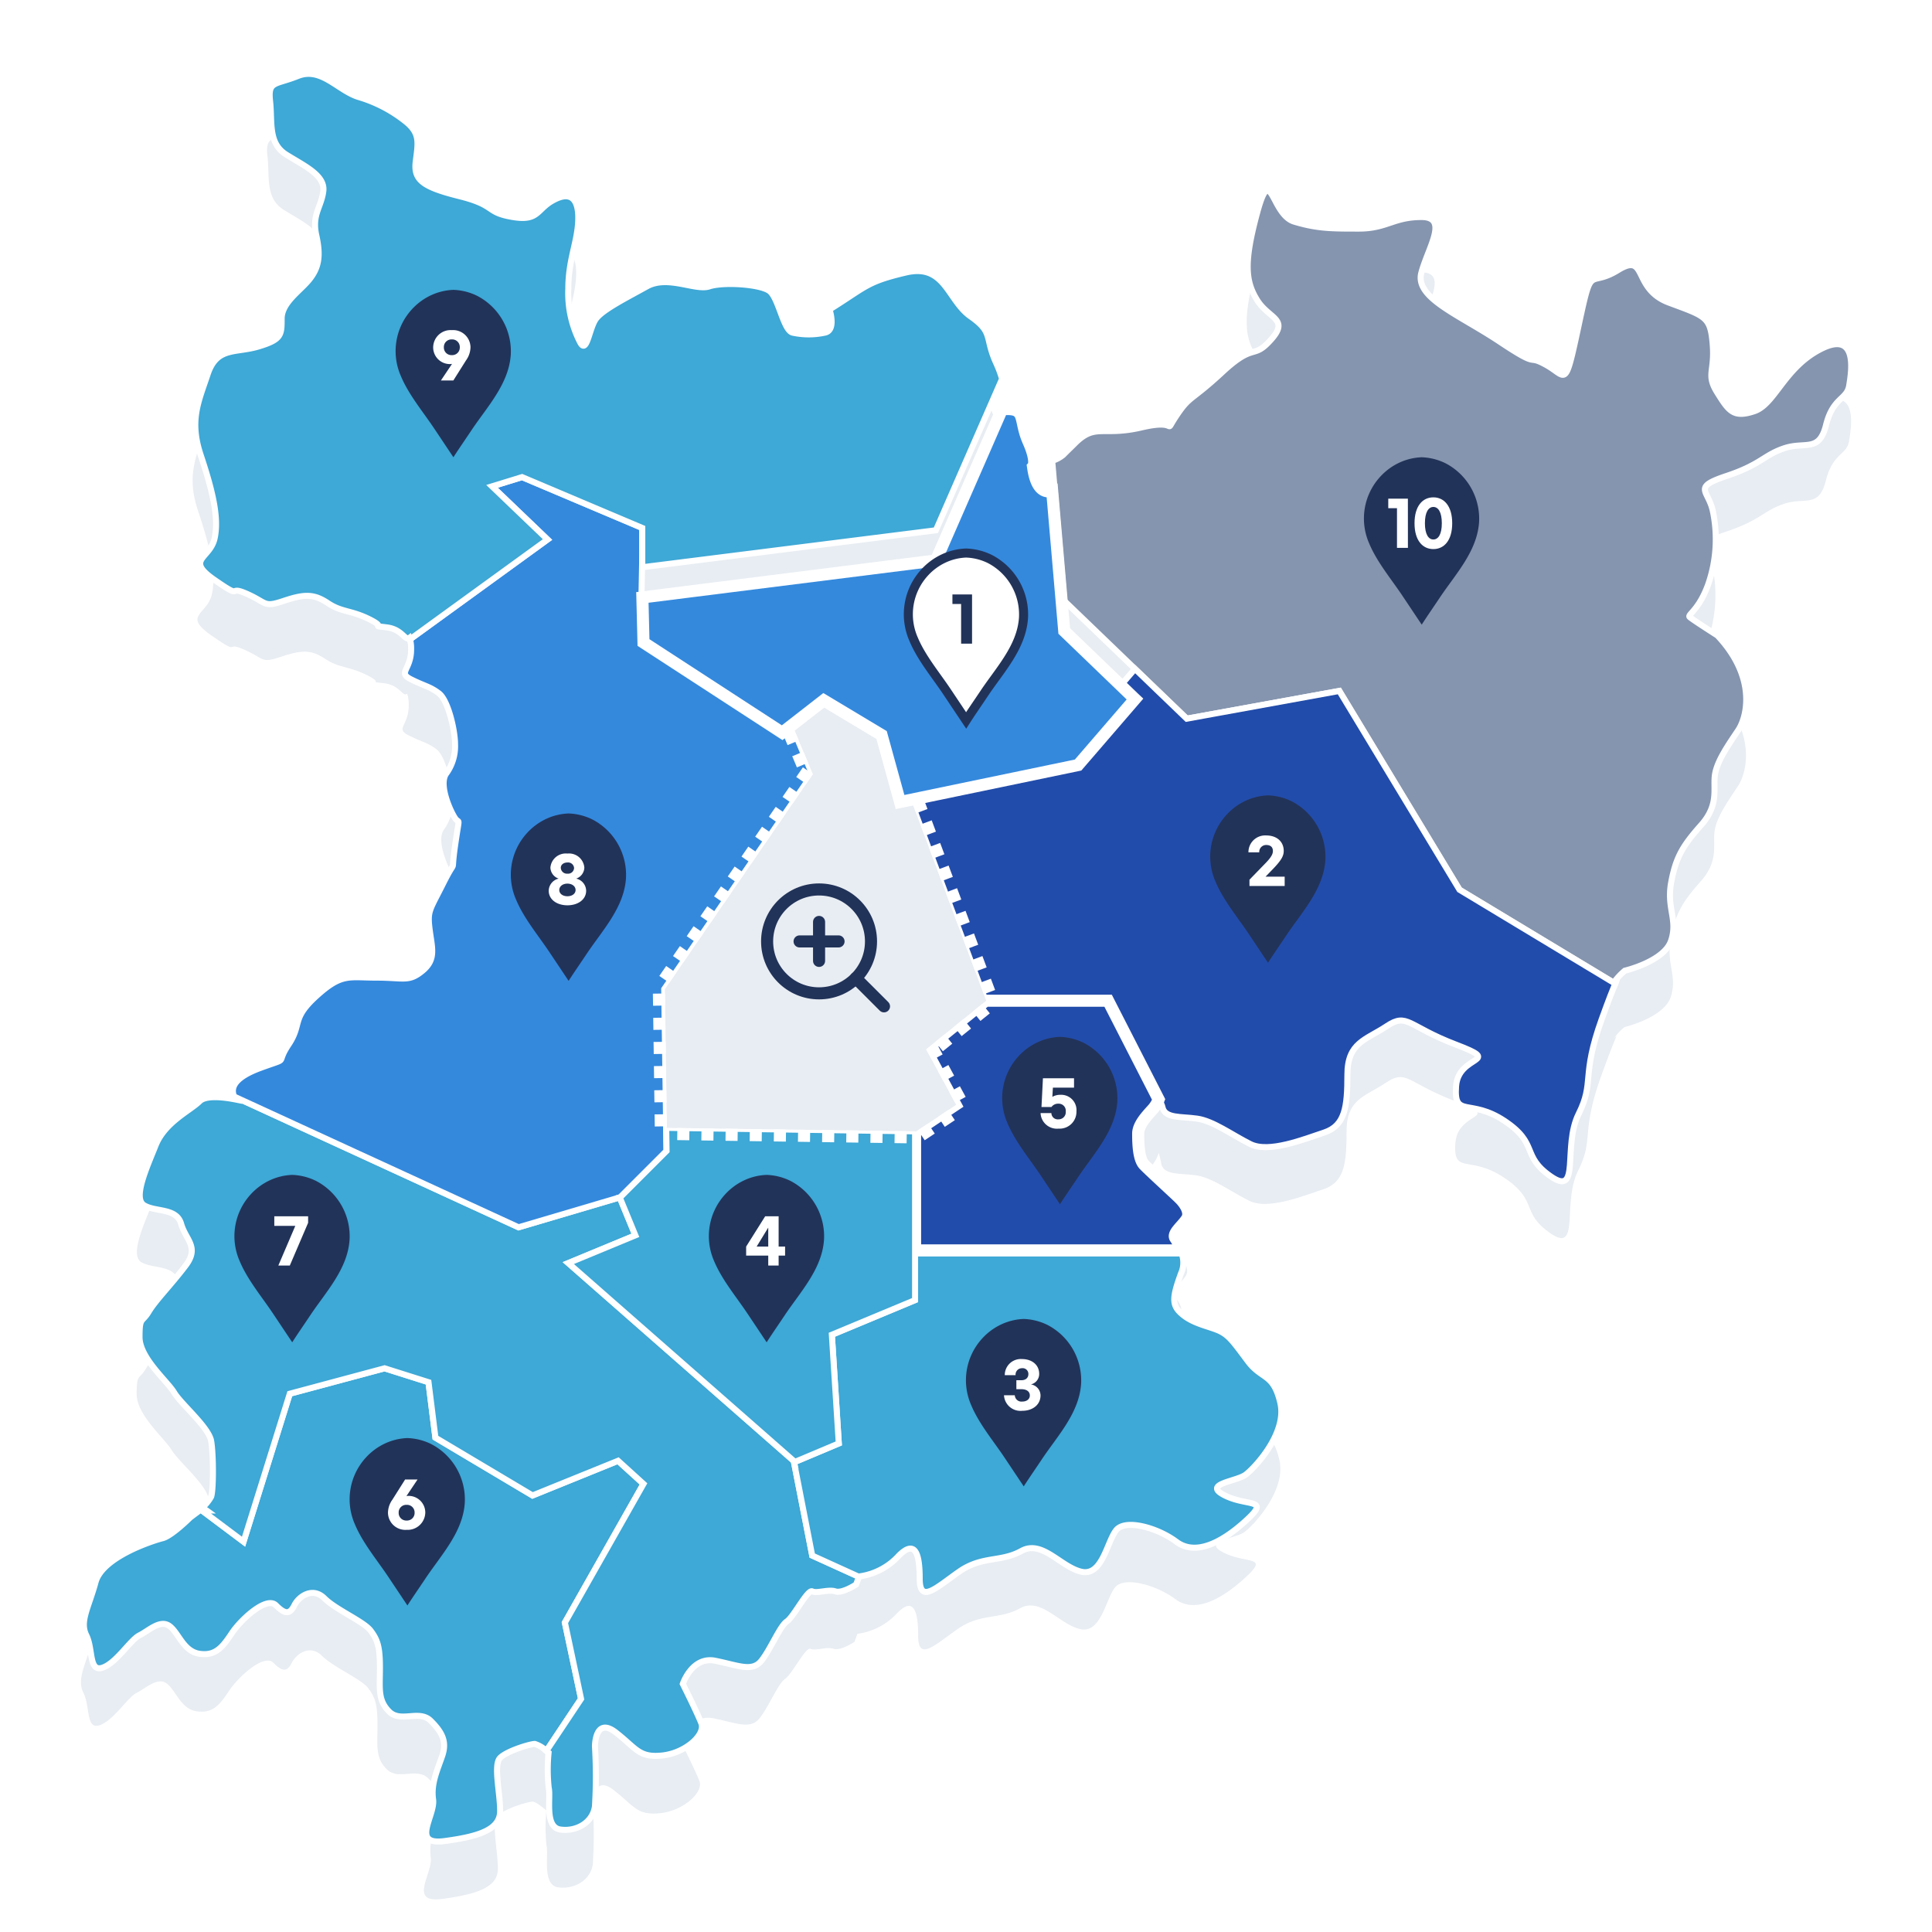
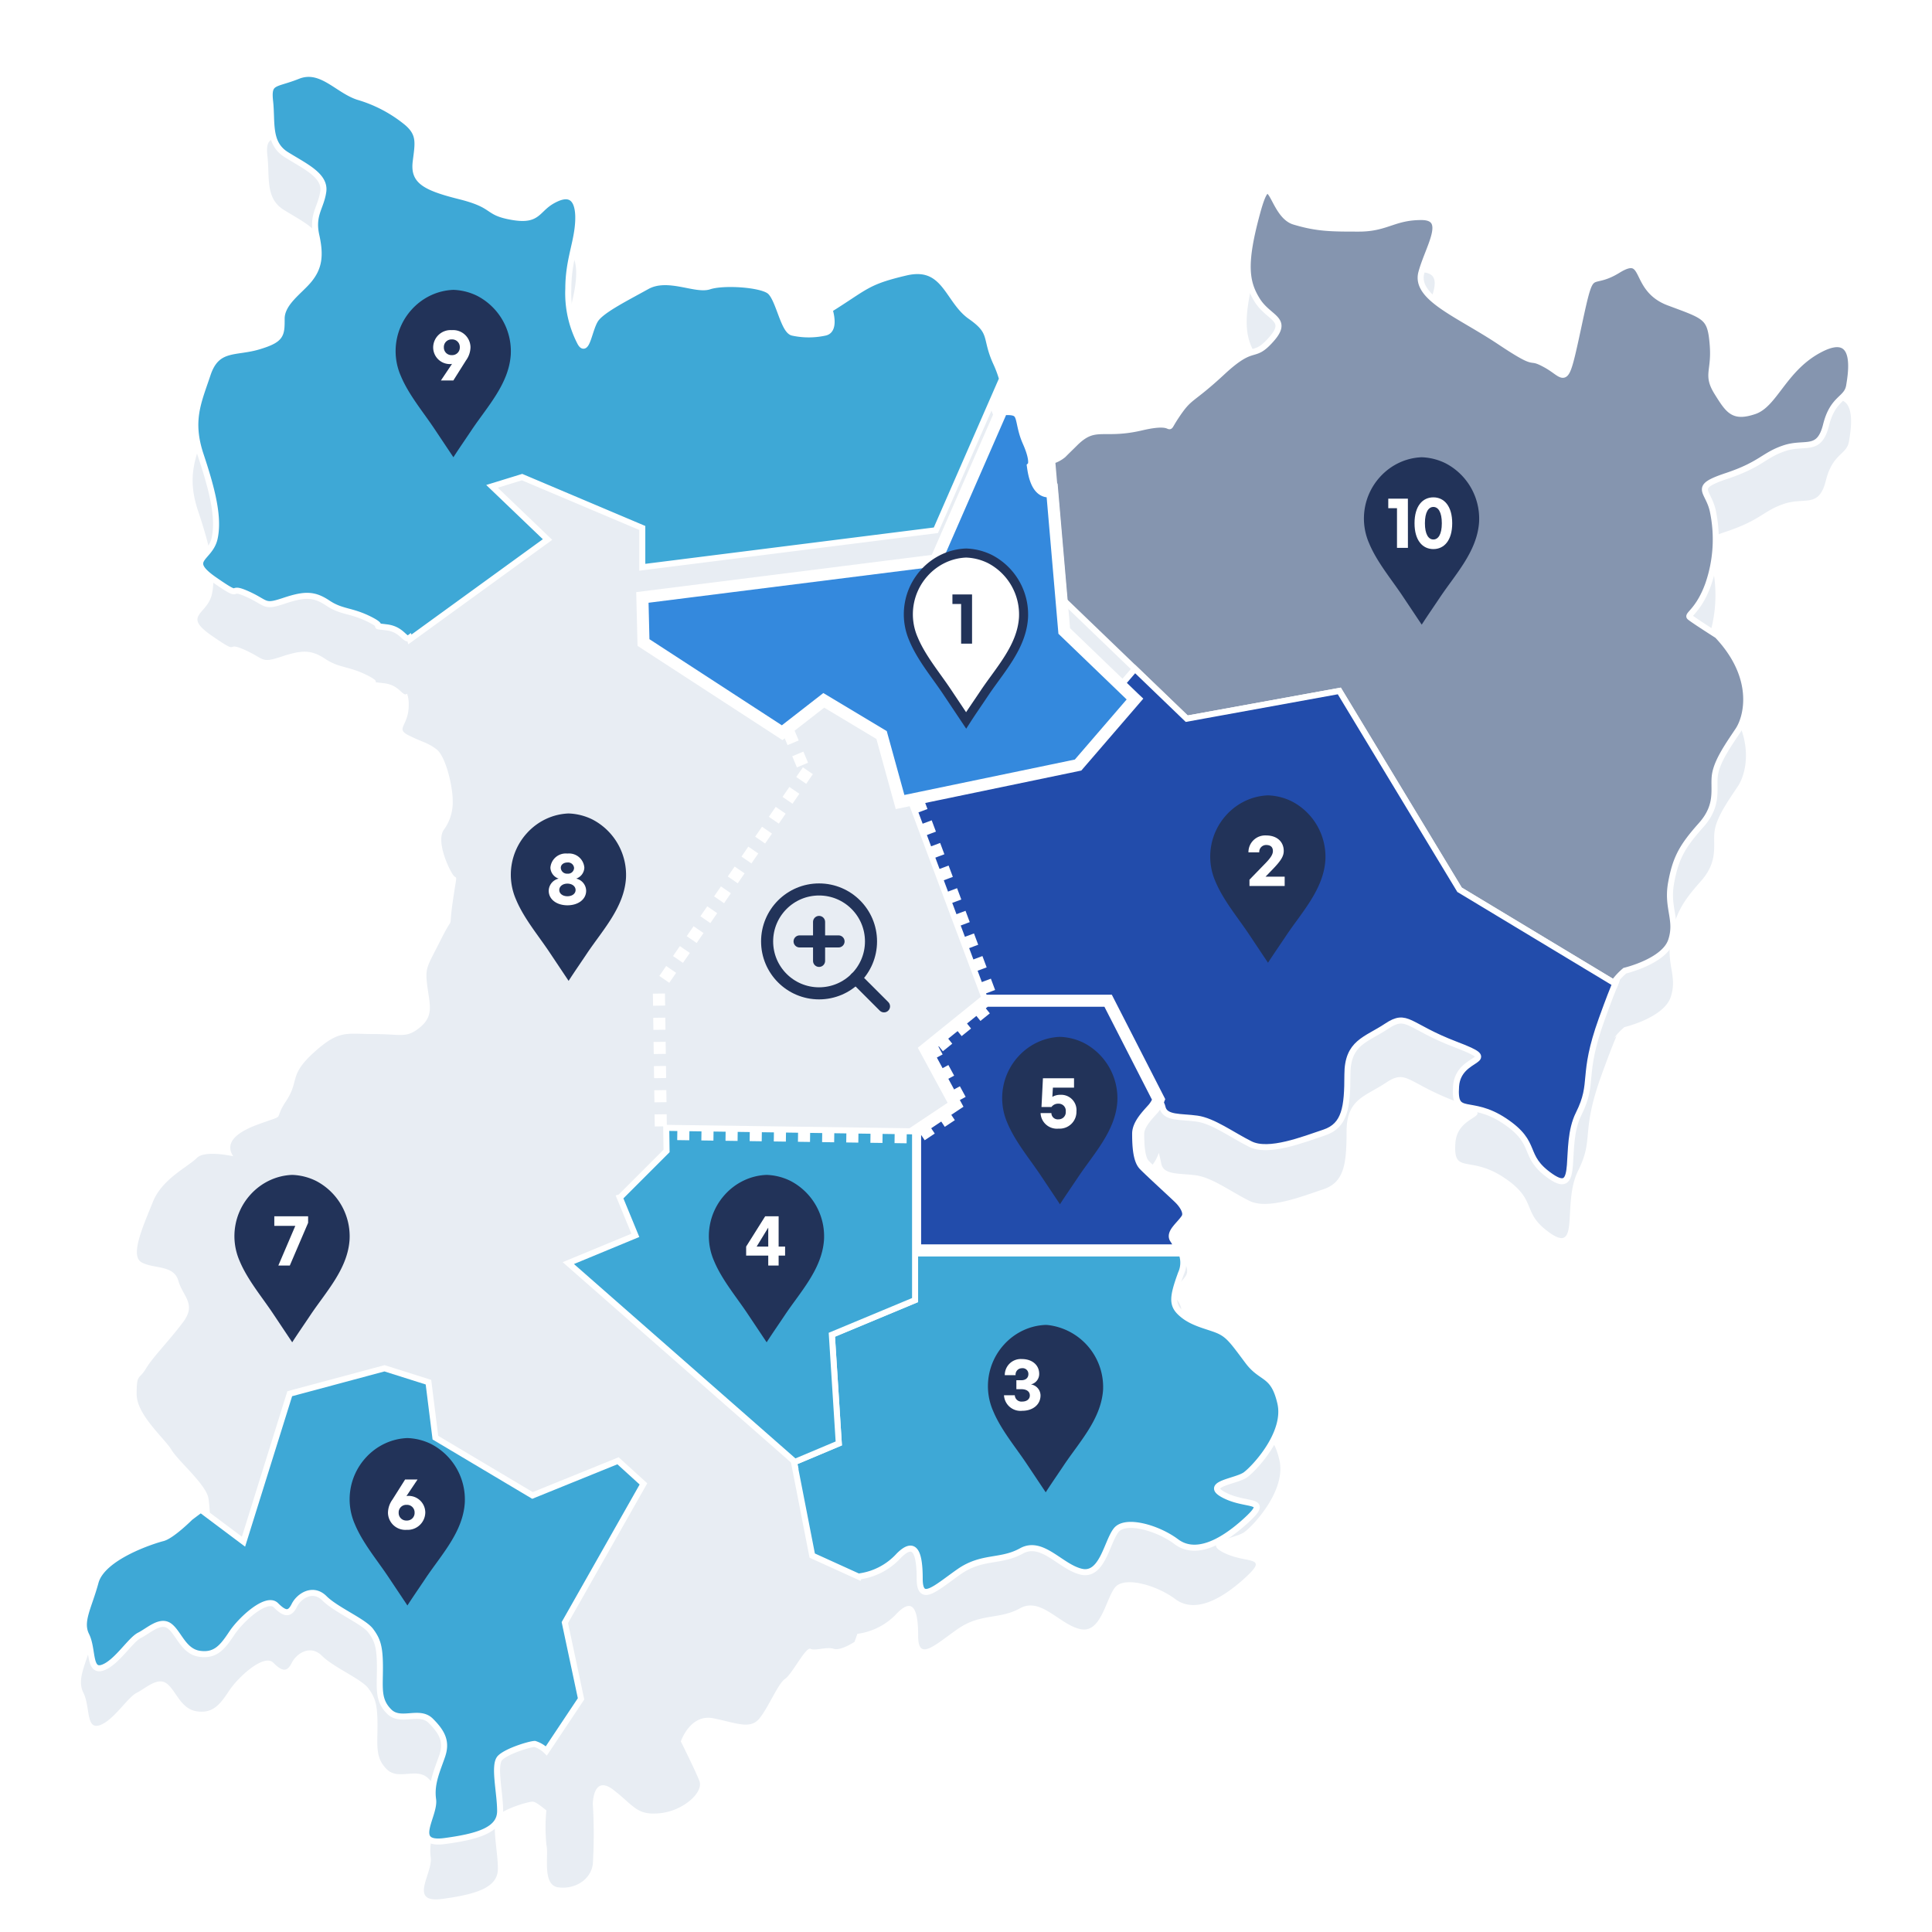
<svg xmlns="http://www.w3.org/2000/svg" width="320" height="320" viewBox="0 0 320 320">
  <defs>
    <clipPath id="clip-path">
      <rect id="사각형_150631" data-name="사각형 150631" width="320" height="320" transform="translate(0 -3)" fill="#fff" stroke="#707070" stroke-width="1" />
    </clipPath>
    <filter id="신북읍" x="90.37" y="51.375" width="113.989" height="97.639" filterUnits="userSpaceOnUse">
      <feOffset dy="5" input="SourceAlpha" />
      <feGaussianBlur stdDeviation="5" result="blur" />
      <feFlood flood-color="#223359" />
      <feComposite operator="in" in2="blur" />
      <feComposite in="SourceGraphic" />
    </filter>
  </defs>
  <g id="신북읍-2" data-name="신북읍" transform="translate(11575 -12820)">
    <g id="마스크_그룹_390" data-name="마스크 그룹 390" transform="translate(-11575 12823)" clip-path="url(#clip-path)">
      <path id="그림자" d="M2707.7,164.184c-6.137,3.068-7.671,9.205-11.123,10.356s-4.219,0-6.137-3.068-.383-3.452-.767-8.054-1.151-4.6-7.288-6.9-3.452-8.438-8.438-5.37-4.219-1.534-6.52,9.205-1.918,8.438-5.37,6.52-.767.767-7.671-3.835-14.192-7.287-13.041-11.506,4.6-9.205,0-9.205-5.753,1.918-10.355,1.918-6.9,0-10.739-1.151-3.836-9.972-6.137-1.534-1.918,11.506,0,14.575,5.369,3.068,2.3,6.52-2.685.384-8.055,5.37-5.369,3.835-7.67,7.287.767.384-5.753,1.918-7.671-.767-11.123,2.685c-.745.745-1.365,1.329-1.871,1.853-1.787,1.4-4.312,2.28-5.032-3,0,0,.767-.767-.767-4.219s-.383-5.37-3.452-5.37a2.372,2.372,0,0,1-.957-.158,18.883,18.883,0,0,0-.961-2.526c-1.918-4.219-.383-4.986-4.219-7.671s-4.219-8.822-10.74-7.287-6.52,2.3-12.657,6.137c0,0,1.151,3.452-.767,3.835a12.638,12.638,0,0,1-5.37,0c-1.534-.384-2.3-5.753-3.835-6.9s-7.671-1.534-9.972-.767-6.9-1.918-10.356,0-7.287,3.835-8.438,5.37-1.534,6.137-2.685,3.835a17.7,17.7,0,0,1-1.918-8.822c0-4.219,1.15-6.9,1.534-9.972s0-6.52-3.452-4.986-2.685,3.835-7.288,3.068-2.685-1.918-8.821-3.452-7.671-2.685-7.288-5.753.767-4.6-1.534-6.52a22.869,22.869,0,0,0-8.054-4.219c-3.452-1.151-6.137-4.986-9.972-3.452s-4.986.767-4.6,4.219-.383,6.9,2.685,8.822,6.521,3.452,6.137,6.137-1.918,3.835-1.151,7.287.384,5.37-1.151,7.287-4.6,3.835-4.6,6.52,0,3.452-3.835,4.6-6.9,0-8.438,4.6-3.068,7.671-1.15,13.424,3.068,10.356,2.3,13.808-4.986,3.452,0,6.9,1.918.767,5.37,2.3,2.685,2.3,6.136,1.151,4.986-1.151,7.287.384,3.836,1.151,6.9,2.685-.192.959,2.876,1.342c2.6.326,3,2.309,3.762,1.727a5.336,5.336,0,0,1,.265,1.917c0,3.452-2.3,3.835,0,4.986s3.068,1.151,4.6,2.3,2.685,6.137,2.685,8.438a7.706,7.706,0,0,1-1.534,4.986c-1.15,1.918.767,6.137,1.534,7.287s.767-.767,0,4.6.383,1.534-1.918,6.137-2.685,4.6-2.3,7.671,1.151,4.986-1.151,6.9-3.068,1.151-7.67,1.151-5.753-.767-9.972,3.068-2.3,4.6-4.6,8.054.416,2-4.6,3.835c-4.564,1.666-5.295,3.5-4.151,5.274-1.786-.355-4.937-.789-6.013.288-1.534,1.534-5.753,3.452-7.287,7.287s-3.835,8.822-1.918,9.972,5.37.384,6.136,3.068,3.068,3.835.767,6.9-4.986,5.753-6.137,7.671-1.534.767-1.534,4.219,4.6,7.287,5.753,9.205,5.753,5.753,6.137,8.054.384,8.054,0,9.205a7.268,7.268,0,0,1-1.9,2.186,1.159,1.159,0,0,1,1.14.115h-1.156l-1.534,1.151s-3.068,3.068-4.6,3.452-9.973,3.068-11.123,7.287-2.685,6.52-1.534,8.822.384,6.137,2.685,5.37,4.6-4.6,6.137-5.37,3.452-2.685,4.986-1.534,2.3,4.219,4.986,4.6,3.836-1.151,5.369-3.452,5.753-6.137,7.288-4.6,2.3,1.534,3.068,0,3.069-3.068,4.986-1.151,6.521,3.835,7.671,5.37,1.534,2.685,1.534,6.137-.384,5.37,1.534,7.287,4.986-.384,6.9,1.534,2.685,3.452,1.918,5.753-1.918,4.6-1.534,7.287-3.835,7.671,1.917,6.9,9.205-1.918,9.205-4.986-1.15-7.671,0-8.822,4.986-2.3,5.753-2.3c.49,0,1.449.782,2.279,1.448a28.458,28.458,0,0,0,.023,5.84c.383,1.534-.767,6.52,1.917,6.9s5.37-1.151,5.753-3.835a83.086,83.086,0,0,0,0-9.972s0-4.986,3.452-2.3,3.835,4.219,7.671,3.835,7.287-3.452,6.521-5.37-3.068-6.52-3.068-6.52,1.534-4.6,5.369-3.835,6.137,1.918,7.671,0,3.069-5.753,4.219-6.52,3.452-5.37,4.219-4.986,2.685-.384,3.836,0,3.452-1.151,3.452-1.151l.473-1.323.1-.019a10.823,10.823,0,0,0,6.52-3.452c2.685-2.685,3.452-.384,3.452,3.835s2.685,1.534,6.52-1.151,6.9-1.534,10.356-3.452,6.52,2.685,9.972,3.452,4.219-4.986,5.753-6.9,6.9-.384,9.972,1.918,7.287.384,11.506-3.452.383-2.3-3.452-4.219,1.917-2.3,3.452-3.452,6.9-6.9,5.753-11.89-3.068-3.835-5.37-6.9-3.068-4.219-4.6-4.986-4.219-1.151-6.137-2.685-1.918-2.685-.384-6.9a4.3,4.3,0,0,0,.11-3.339c.5-.365-.731-1.931-1.069-2.606-.383-.767,1.151-1.918,1.918-3.068s-.384-2.685-1.15-3.452-4.987-4.6-5.917-5.584-.987-3.621-.987-5.155,1.534-3.068,2.523-4.179a6.408,6.408,0,0,0,1.078-2.027c.189.65.322,1.278.426,1.8.384,1.918,3.068,1.534,5.753,1.918s5.753,2.685,8.822,4.219,8.821-.767,12.273-1.918,3.836-4.219,3.836-9.589,3.068-5.753,6.52-8.054,3.452,0,11.506,3.068.384,1.534,0,6.9,2.3,1.918,8.055,5.753,2.685,5.753,7.671,9.205,1.918-4.986,4.6-10.356.384-6.137,3.835-15.725c2.783-7.732,2.823-6.735,2.131-6.261a10.754,10.754,0,0,1,1.7-1.794s6.52-1.534,7.671-4.986-.767-5.37,0-9.589,1.918-6.137,4.986-9.589,1.918-6.137,2.3-8.438,2.3-4.986,3.835-7.287,3.068-8.822-3.452-15.725c0,0-4.219-2.685-4.6-3.068s1.533-1.151,3.068-5.37a22.777,22.777,0,0,0,.767-12.273c-.767-3.452-3.452-3.835,2.3-5.753s6.137-3.452,9.589-4.6,5.753.767,6.9-3.835,3.452-4.219,3.836-6.52S2713.832,161.116,2707.7,164.184Z" transform="translate(-2406.038 -100.232)" fill="#e8edf3" />
      <g id="남면" transform="translate(13.888 223.634)">
        <path id="남면-2" data-name="남면" d="M3373.106,720.62l13.019-22.974-4.212-3.829-14.167,5.744-16.082-9.573-1.149-9.19-7.275-2.3-15.7,4.212-7.658,24.506-6.892-5.169h-.383l-1.532,1.149s-3.063,3.063-4.595,3.446-9.955,3.063-11.1,7.275-2.68,6.51-1.531,8.807.383,6.127,2.68,5.361,4.595-4.595,6.126-5.361,3.446-2.68,4.978-1.532,2.3,4.212,4.978,4.595,3.829-1.149,5.361-3.446,5.744-6.126,7.275-4.595,2.3,1.532,3.063,0,3.063-3.063,4.978-1.149,6.51,3.829,7.658,5.361,1.531,2.68,1.531,6.126-.383,5.361,1.532,7.275,4.978-.383,6.892,1.532,2.681,3.446,1.915,5.744-1.915,4.595-1.532,7.275-3.829,7.658,1.915,6.892,9.189-1.915,9.189-4.978-1.149-7.658,0-8.807,4.978-2.3,5.744-2.3a4.819,4.819,0,0,1,1.911,1.154l5.747-8.621Z" transform="translate(-3293.438 -678.5)" fill="#3ea8d6" stroke="#fff" stroke-width="1" />
      </g>
      <g id="남산면" transform="translate(23.101 178.623)">
-         <path id="남산면-2" data-name="남산면" d="M3425.868,621.3l-37.339-32.767,11.1-4.595-2.589-6.288L3380.3,582.6l-47.107-21.654a3.542,3.542,0,0,0,.27.5c-1.783-.354-4.929-.787-6,.287-1.531,1.532-5.743,3.446-7.275,7.275s-3.829,8.807-1.914,9.956,5.36.383,6.126,3.063,3.063,3.829.766,6.892-4.978,5.744-6.126,7.658-1.531.766-1.531,4.212,4.595,7.275,5.743,9.19,5.744,5.744,6.127,8.041.383,8.041,0,9.19a6.91,6.91,0,0,1-1.8,2.095l.052.039a1.116,1.116,0,0,1,.988.163h-.77l6.892,5.169,7.658-24.506,15.7-4.212,7.275,2.3,1.149,9.19,16.082,9.573,14.167-5.744,4.212,3.829-13.019,22.974,2.68,12.636-5.747,8.621.364.291a28.413,28.413,0,0,0,.023,5.83c.383,1.532-.766,6.509,1.915,6.892s5.361-1.149,5.743-3.829a82.863,82.863,0,0,0,0-9.956s0-4.978,3.446-2.3,3.829,4.212,7.658,3.829,7.275-3.446,6.51-5.361-3.064-6.509-3.064-6.509,1.532-4.595,5.361-3.829,6.127,1.915,7.658,0,3.064-5.744,4.212-6.509,3.446-5.361,4.212-4.978,2.68-.383,3.829,0,3.446-1.149,3.446-1.149l.455-1.273-7.73-3.514Z" transform="translate(-3317.5 -560.948)" fill="#3ea8d6" stroke="#fff" stroke-width="1" />
-       </g>
+         </g>
      <g id="동산면" transform="translate(131.469 204.105)">
        <path id="동산면-2" data-name="동산면" d="M3620.611,635.733l-13.784,5.743,1.149,18-7.275,3.063-.186-.163,3.058,15.671,7.73,3.513.018-.048.1-.019a10.8,10.8,0,0,0,6.509-3.446c2.68-2.68,3.446-.383,3.446,3.829s2.68,1.532,6.51-1.149,6.892-1.532,10.339-3.446,6.509,2.68,9.955,3.446,4.212-4.978,5.744-6.892,6.892-.383,9.956,1.915,7.275.383,11.487-3.446.383-2.3-3.446-4.212,1.915-2.3,3.446-3.446,6.893-6.892,5.744-11.87-3.063-3.829-5.361-6.892-3.063-4.212-4.594-4.978-4.212-1.149-6.127-2.68-1.914-2.68-.383-6.892a4.293,4.293,0,0,0,.11-3.333c.129-.1.139-.274.08-.5h-44.225Z" transform="translate(-3600.514 -627.5)" fill="#3ea8d6" stroke="#fff" stroke-width="1" />
      </g>
      <g id="북산면" transform="translate(174.265 28.572)">
        <path id="북산면-2" data-name="북산면" d="M3839.68,195.274c-6.126,3.063-7.658,9.19-11.1,10.338s-4.212,0-6.126-3.063-.383-3.446-.766-8.041-1.149-4.595-7.275-6.892-3.446-8.424-8.424-5.361-4.212-1.532-6.51,9.19-1.914,8.424-5.361,6.509-.766.766-7.658-3.829-14.168-7.275-13.019-11.487,4.595-9.19,0-9.19-5.744,1.915-10.339,1.915-6.892,0-10.721-1.149-3.829-9.956-6.126-1.532-1.915,11.487,0,14.55,5.361,3.063,2.3,6.509-2.68.383-8.041,5.361-5.361,3.829-7.658,7.275.766.383-5.743,1.915-7.658-.766-11.1,2.68c-.744.744-1.362,1.327-1.868,1.85a5.192,5.192,0,0,1-1.854,1l2,23.193,11.508,11.074.212.2.15-.174-.15.174,8.574,8.25,25.272-4.595,19.911,32.93,25.789,15.549c.434-1.056.277-.623-.113-.356a10.765,10.765,0,0,1,1.7-1.791s6.51-1.532,7.658-4.978-.766-5.361,0-9.573,1.914-6.127,4.978-9.573,1.915-6.126,2.3-8.424,2.3-4.978,3.829-7.275,3.063-8.807-3.446-15.7c0,0-4.212-2.68-4.595-3.063s1.532-1.149,3.063-5.361a22.732,22.732,0,0,0,.766-12.253c-.766-3.446-3.446-3.829,2.3-5.744s6.126-3.446,9.573-4.595,5.744.766,6.892-3.829,3.446-4.212,3.829-6.509S3845.806,192.211,3839.68,195.274Z" transform="translate(-3712.279 -169.073)" fill="#8595af" stroke="#fff" stroke-width="1" />
      </g>
      <g id="서면" transform="translate(38.583 76.023)">
-         <path id="서면-2" data-name="서면" d="M3425.732,306.019v-4.595L3405.821,293l-4.978,1.532,9.19,8.807-22.772,16.528a6.185,6.185,0,0,1,.181,1.66c0,3.446-2.3,3.829,0,4.978s3.063,1.149,4.595,2.3,2.68,6.127,2.68,8.424a7.7,7.7,0,0,1-1.531,4.978c-1.149,1.915.766,6.126,1.531,7.275s.766-.766,0,4.595.383,1.532-1.915,6.126-2.68,4.595-2.3,7.658,1.149,4.978-1.149,6.892-3.063,1.149-7.658,1.149-5.743-.766-9.955,3.063-2.3,4.595-4.6,8.041.415,2-4.595,3.829c-4.131,1.508-5.116,3.151-4.413,4.766l47.107,21.654,16.747-4.948-.091-.221.091.221.1-.029,7.658-7.658-.055-3.827-.136,0,.136,0-.328-22.976,24.506-35.61-4.96-11.829L3425.541,315.4Z" transform="translate(-3357.931 -293)" fill="#3489dd" stroke="#fff" stroke-width="1" />
-       </g>
+         </g>
      <g id="동면" transform="translate(149.077 107.787)">
        <path id="동면-2" data-name="동면" d="M3719.252,379.609l-25.271,4.595-8.574-8.25-9.423,10.93-29.484,6.127,14.167,37.908h20.294c8.441,16.173,8.895,17.1,9,17.614.382,1.915,3.063,1.532,5.744,1.915s5.743,2.68,8.807,4.212,8.807-.766,12.253-1.915,3.829-4.212,3.829-9.573,3.063-5.744,6.51-8.041,3.446,0,11.488,3.063.382,1.532,0,6.892,2.3,1.914,8.041,5.744,2.68,5.744,7.658,9.19,1.915-4.978,4.595-10.338.383-6.127,3.829-15.7c1.213-3.368,1.9-5.077,2.24-5.894l-25.789-15.549Z" transform="translate(-3646.5 -375.954)" fill="#224cab" stroke="#fff" stroke-width="1" />
      </g>
      <g id="동내면" transform="translate(151.567 162.752)">
        <path id="동내면-2" data-name="동내면" d="M3664.679,519.5l-9.956,8.041,4.978,9.19L3653,541.2v19.656h44.225a14.4,14.4,0,0,0-1.148-2.106c-.382-.766,1.149-1.915,1.915-3.063s-.383-2.68-1.149-3.446-4.978-4.595-5.907-5.575-.985-3.615-.985-5.146,1.531-3.063,2.519-4.172a5.306,5.306,0,0,0,.87-1.493l-8.367-16.353Z" transform="translate(-3653 -519.5)" fill="#224cab" stroke="#fff" stroke-width="2" />
      </g>
      <g id="신동면" transform="translate(94.13 183.814)">
        <path id="신동면-2" data-name="신동면" d="M3519.219,574.5l.055,3.827-7.658,7.658-.1.03,2.589,6.288L3503,596.9l37.339,32.767-.006-.028.006.028.186.163,7.275-3.063-1.149-18,13.785-5.744V594.8h0V575.141l-.192.128.192-.128v-.064Z" transform="translate(-3503 -574.505)" fill="#3ea8d6" stroke="#fff" stroke-width="1" />
      </g>
      <g id="사북면" transform="translate(32.355 9.233)">
        <path id="사북면-2" data-name="사북면" d="M3390.806,186.891l4.978-1.532,19.911,8.424v6.509l48.629-6.126,11.014-25.2c-.034-.012-.07-.023-.1-.036a18.8,18.8,0,0,0-.958-2.522c-1.915-4.212-.383-4.978-4.212-7.658s-4.212-8.807-10.721-7.275-6.51,2.3-12.636,6.127c0,0,1.149,3.446-.765,3.829a12.618,12.618,0,0,1-5.361,0c-1.531-.383-2.3-5.744-3.829-6.892s-7.658-1.532-9.956-.766-6.892-1.915-10.338,0-7.275,3.829-8.424,5.361-1.531,6.126-2.68,3.829a17.682,17.682,0,0,1-1.914-8.807c0-4.212,1.149-6.892,1.531-9.956s0-6.509-3.446-4.978-2.68,3.829-7.275,3.063-2.68-1.915-8.807-3.446-7.658-2.68-7.275-5.744.766-4.595-1.531-6.509a22.836,22.836,0,0,0-8.041-4.212c-3.446-1.149-6.126-4.978-9.956-3.446s-4.978.766-4.595,4.212-.383,6.892,2.681,8.807,6.509,3.446,6.126,6.126-1.914,3.829-1.148,7.275.383,5.361-1.148,7.275-4.6,3.829-4.6,6.509,0,3.446-3.829,4.595-6.892,0-8.424,4.595-3.063,7.658-1.148,13.4,3.063,10.338,2.3,13.785-4.978,3.446,0,6.892,1.915.766,5.361,2.3,2.681,2.3,6.126,1.149,4.978-1.149,7.275.383,3.829,1.149,6.892,2.68-.191.957,2.872,1.34c2.6.325,2.994,2.3,3.756,1.724.03.076.058.162.084.254L3400,195.7Z" transform="translate(-3341.667 -118.569)" fill="#3ea8d6" stroke="#fff" stroke-width="1" />
      </g>
      <g id="시내동지구" transform="translate(110.127 107.996)">
        <g id="패스_93033" data-name="패스 93033" transform="translate(-3544.5 -376.5)" fill="#e8edf3" stroke-dasharray="2 2">
-           <path d="M3570.921,376.5l-6.893,5.361,4.978,11.87-24.506,35.61.328,22.976,41.217.573v.064l6.7-4.467-4.978-9.19,9.955-8.041-14.167-37.908-3.063-11.1Z" stroke="none" />
          <path d="M 3571.95 374.785 L 3573.665 375.814 L 3572.636 377.529 L 3570.926 376.503 C 3570.926 376.503 3570.926 376.503 3570.926 376.503 L 3570.921 376.5 C 3570.921 376.5 3570.921 376.5 3570.921 376.5 L 3571.95 374.785 Z M 3575.38 376.843 L 3577.095 377.872 L 3576.066 379.587 L 3574.351 378.558 L 3575.38 376.843 Z M 3578.81 378.901 L 3580.525 379.93 L 3579.496 381.645 L 3577.781 380.616 L 3578.81 378.901 Z M 3582.644 382.518 L 3583.176 384.446 L 3581.248 384.978 C 3581.248 384.978 3581.083 384.379 3580.937 383.849 L 3580.936 383.846 C 3580.936 383.845 3580.935 383.845 3580.935 383.844 L 3580.933 383.835 C 3580.932 383.834 3580.932 383.834 3580.932 383.833 L 3580.716 383.05 L 3582.644 382.518 Z M 3583.708 386.374 L 3584.24 388.302 L 3582.312 388.834 L 3581.914 387.393 C 3581.914 387.393 3581.914 387.392 3581.914 387.391 L 3581.909 387.373 C 3581.908 387.372 3581.908 387.371 3581.907 387.369 L 3581.906 387.364 C 3581.833 387.099 3581.78 386.906 3581.78 386.906 L 3583.708 386.374 Z M 3584.771 390.23 L 3585.303 392.158 L 3583.375 392.69 C 3583.375 392.69 3582.843 390.762 3582.843 390.762 L 3584.771 390.23 Z M 3585.891 393.882 L 3586.591 395.755 L 3584.718 396.455 C 3584.718 396.455 3584.659 396.298 3584.576 396.074 L 3584.573 396.068 C 3584.573 396.067 3584.573 396.066 3584.572 396.065 L 3584.572 396.064 C 3584.572 396.063 3584.571 396.062 3584.571 396.061 L 3584.57 396.059 C 3584.57 396.058 3584.569 396.057 3584.569 396.056 L 3584.559 396.03 C 3584.559 396.03 3584.559 396.03 3584.559 396.03 L 3584.556 396.022 C 3584.556 396.021 3584.555 396.02 3584.555 396.02 L 3584.018 394.582 L 3585.891 393.882 Z M 3587.292 397.628 L 3587.992 399.502 L 3586.118 400.202 L 3585.826 399.419 C 3585.825 399.419 3585.825 399.418 3585.825 399.417 L 3585.822 399.41 C 3585.631 398.899 3585.418 398.329 3585.418 398.329 L 3587.292 397.628 Z M 3588.692 401.375 L 3589.392 403.249 L 3587.519 403.949 C 3587.519 403.949 3586.818 402.075 3586.818 402.075 L 3588.692 401.375 Z M 3590.092 405.122 L 3590.792 406.996 L 3588.919 407.696 C 3588.919 407.696 3588.917 407.691 3588.914 407.681 L 3588.913 407.681 C 3588.912 407.677 3588.911 407.673 3588.909 407.669 L 3588.907 407.664 C 3588.907 407.663 3588.907 407.663 3588.906 407.663 L 3588.906 407.66 C 3588.906 407.66 3588.906 407.66 3588.906 407.66 L 3588.904 407.657 C 3588.904 407.657 3588.904 407.657 3588.904 407.656 L 3588.904 407.655 C 3588.904 407.655 3588.904 407.655 3588.904 407.655 L 3588.903 407.654 C 3588.903 407.653 3588.903 407.653 3588.903 407.652 L 3588.902 407.65 C 3588.902 407.65 3588.901 407.649 3588.901 407.649 L 3588.899 407.642 C 3588.899 407.642 3588.899 407.642 3588.899 407.642 L 3588.896 407.634 C 3588.896 407.634 3588.896 407.633 3588.896 407.633 L 3588.889 407.616 C 3588.889 407.616 3588.889 407.615 3588.889 407.615 L 3588.219 405.822 L 3590.092 405.122 Z M 3591.492 408.869 L 3592.193 410.742 L 3590.319 411.443 L 3589.969 410.507 C 3589.969 410.506 3589.969 410.506 3589.969 410.505 L 3589.965 410.496 C 3589.965 410.495 3589.965 410.495 3589.965 410.494 L 3589.963 410.49 C 3589.79 410.027 3589.619 409.569 3589.619 409.569 L 3591.492 408.869 Z M 3592.893 412.616 L 3593.593 414.489 L 3591.719 415.19 C 3591.719 415.19 3591.243 413.915 3591.076 413.468 L 3591.076 413.467 C 3591.075 413.464 3591.074 413.462 3591.073 413.459 L 3591.072 413.458 C 3591.072 413.457 3591.072 413.457 3591.072 413.457 L 3591.07 413.452 C 3591.07 413.451 3591.07 413.451 3591.07 413.45 L 3591.069 413.448 C 3591.069 413.448 3591.069 413.448 3591.068 413.447 L 3591.068 413.446 C 3591.068 413.445 3591.067 413.445 3591.067 413.444 L 3591.066 413.44 C 3591.065 413.439 3591.065 413.439 3591.065 413.438 L 3591.019 413.316 L 3592.893 412.616 Z M 3594.293 416.363 L 3594.993 418.236 L 3593.12 418.936 L 3592.42 417.063 L 3594.293 416.363 Z M 3595.693 420.11 L 3596.394 421.983 L 3594.52 422.683 L 3593.828 420.831 C 3593.828 420.831 3593.828 420.831 3593.828 420.831 L 3593.825 420.823 C 3593.825 420.823 3593.825 420.823 3593.825 420.823 L 3593.824 420.822 C 3593.824 420.822 3593.824 420.822 3593.824 420.822 L 3593.823 420.817 C 3593.823 420.817 3593.823 420.817 3593.823 420.816 L 3593.822 420.816 C 3593.822 420.815 3593.822 420.815 3593.822 420.814 L 3593.821 420.813 C 3593.821 420.813 3593.821 420.813 3593.821 420.813 L 3593.821 420.813 C 3593.821 420.812 3593.821 420.812 3593.821 420.812 L 3593.821 420.812 C 3593.821 420.811 3593.82 420.811 3593.82 420.811 L 3593.82 420.81 C 3593.82 420.81 3593.82 420.81 3593.82 420.81 L 3593.82 420.81 C 3593.82 420.81 3593.82 420.81 3593.82 420.81 L 3595.693 420.11 Z M 3597.094 423.857 L 3597.794 425.73 L 3595.92 426.43 L 3595.22 424.557 L 3597.094 423.857 Z M 3598.494 427.603 L 3599.194 429.477 L 3597.321 430.177 L 3597.13 429.665 C 3597.129 429.665 3597.129 429.665 3597.129 429.665 L 3597.128 429.661 C 3596.921 429.106 3596.621 428.304 3596.621 428.304 L 3598.494 427.603 Z M 3597.064 431.789 L 3598.32 433.345 L 3596.764 434.601 L 3595.508 433.045 C 3595.508 433.045 3595.904 432.725 3596.297 432.408 L 3596.297 432.408 C 3596.3 432.406 3596.303 432.403 3596.305 432.401 L 3597.064 431.789 Z M 3593.952 434.302 L 3595.209 435.858 L 3593.653 437.115 L 3592.396 435.559 L 3593.952 434.302 Z M 3590.84 436.816 L 3592.097 438.371 L 3590.541 439.628 L 3589.574 438.432 L 3590.504 440.148 L 3588.746 441.1 C 3588.746 441.1 3587.793 439.342 3587.793 439.342 L 3589.544 438.394 L 3589.284 438.072 L 3590.84 436.816 Z M 3591.457 441.906 L 3592.409 443.665 L 3590.651 444.618 C 3590.651 444.618 3590.369 444.098 3590.112 443.623 L 3590.111 443.622 C 3590.11 443.619 3590.109 443.617 3590.107 443.614 L 3589.698 442.859 L 3591.457 441.906 Z M 3593.362 445.424 L 3594.315 447.182 L 3592.556 448.135 L 3591.604 446.376 L 3593.362 445.424 Z M 3591.415 449.374 L 3592.525 451.038 L 3590.86 452.147 L 3589.751 450.483 L 3590.465 450.007 C 3590.466 450.007 3590.467 450.006 3590.468 450.005 L 3590.47 450.004 C 3590.473 450.002 3590.475 450.001 3590.478 449.999 L 3590.48 449.998 C 3590.927 449.699 3591.415 449.374 3591.415 449.374 Z M 3588.087 451.593 L 3589.196 453.257 L 3587.532 454.366 L 3586.423 452.702 L 3588.087 451.593 Z M 3582.563 452.841 C 3582.563 452.841 3584.563 452.869 3584.563 452.869 L 3584.535 454.869 L 3582.535 454.841 L 3582.563 452.841 Z M 3578.563 452.786 L 3580.563 452.814 L 3580.536 454.813 L 3578.536 454.786 L 3578.563 452.786 Z M 3574.564 452.73 L 3576.564 452.758 L 3576.536 454.758 L 3574.536 454.73 L 3574.564 452.73 Z M 3570.564 452.675 C 3570.564 452.675 3572.564 452.702 3572.564 452.702 L 3572.536 454.702 L 3570.537 454.674 L 3570.564 452.675 Z M 3566.565 452.619 C 3566.565 452.619 3568.564 452.647 3568.564 452.647 L 3568.537 454.647 L 3566.537 454.619 L 3566.565 452.619 Z M 3562.565 452.564 L 3564.565 452.591 L 3564.537 454.591 L 3562.537 454.563 L 3562.565 452.564 Z M 3558.565 452.508 L 3560.565 452.536 L 3560.537 454.536 L 3558.538 454.508 L 3558.565 452.508 Z M 3554.566 452.452 C 3554.566 452.452 3556.566 452.48 3556.566 452.48 L 3556.538 454.48 L 3554.538 454.452 L 3554.566 452.452 Z M 3550.566 452.397 C 3550.566 452.397 3552.566 452.425 3552.566 452.425 L 3552.538 454.424 L 3550.538 454.397 L 3550.566 452.397 Z M 3546.567 452.341 L 3548.566 452.369 L 3548.539 454.369 L 3546.539 454.341 L 3546.567 452.341 Z M 3544.796 450.056 L 3544.808 450.869 C 3544.808 450.869 3544.808 450.869 3544.808 450.87 L 3544.808 450.881 C 3544.808 450.881 3544.808 450.881 3544.808 450.881 L 3544.808 450.89 C 3544.808 450.892 3544.808 450.893 3544.808 450.895 L 3544.808 450.897 C 3544.816 451.444 3544.825 452.056 3544.825 452.056 L 3542.825 452.084 L 3542.796 450.084 L 3544.796 450.056 Z M 3544.739 446.056 C 3544.739 446.056 3544.768 448.056 3544.768 448.056 L 3542.768 448.085 L 3542.739 446.085 L 3544.739 446.056 Z M 3544.682 442.057 C 3544.682 442.057 3544.688 442.457 3544.694 442.9 L 3544.694 442.904 C 3544.694 442.905 3544.694 442.905 3544.694 442.906 L 3544.694 442.915 C 3544.694 442.916 3544.694 442.916 3544.694 442.917 L 3544.71 444.056 L 3542.71 444.085 L 3542.682 442.085 L 3544.682 442.057 Z M 3544.625 438.057 C 3544.625 438.057 3544.638 439.005 3544.646 439.596 L 3544.653 440.057 L 3542.653 440.085 L 3542.625 438.086 L 3544.625 438.057 Z M 3544.567 434.057 L 3544.591 435.671 C 3544.591 435.672 3544.591 435.673 3544.591 435.674 L 3544.591 435.674 C 3544.591 435.677 3544.591 435.68 3544.591 435.682 L 3544.591 435.703 C 3544.591 435.704 3544.591 435.705 3544.591 435.706 L 3544.591 435.707 C 3544.594 435.915 3544.596 436.057 3544.596 436.057 L 3542.596 436.086 L 3542.568 434.086 L 3544.567 434.057 Z M 3544.51 430.058 L 3544.518 430.603 C 3544.518 430.604 3544.518 430.605 3544.518 430.606 L 3544.518 430.609 C 3544.518 430.612 3544.518 430.615 3544.518 430.617 L 3544.518 430.62 C 3544.518 430.62 3544.518 430.62 3544.518 430.62 L 3544.518 430.624 C 3544.518 430.625 3544.518 430.626 3544.518 430.628 L 3544.518 430.629 C 3544.527 431.22 3544.539 432.058 3544.539 432.058 L 3542.539 432.086 L 3542.51 430.086 L 3544.51 430.058 Z M 3544.714 425.503 L 3546.361 426.637 C 3546.361 426.637 3545.227 428.284 3545.227 428.284 L 3543.58 427.15 L 3544.714 425.503 Z M 3546.981 422.208 L 3548.629 423.341 C 3548.629 423.341 3547.495 424.989 3547.495 424.989 L 3545.847 423.855 L 3546.981 422.208 Z M 3549.249 418.912 L 3550.896 420.046 C 3550.896 420.046 3549.762 421.694 3549.762 421.694 L 3548.115 420.56 L 3549.249 418.912 Z M 3551.516 415.617 L 3553.164 416.751 C 3553.164 416.751 3553.004 416.983 3552.805 417.273 L 3552.03 418.399 L 3550.383 417.265 L 3551.516 415.617 Z M 3553.784 412.322 L 3555.432 413.456 C 3555.432 413.456 3555.268 413.693 3555.066 413.988 L 3555.061 413.995 C 3555.061 413.995 3555.06 413.996 3555.06 413.997 L 3554.298 415.104 L 3552.65 413.97 L 3553.784 412.322 Z M 3556.052 409.027 L 3557.699 410.161 C 3557.699 410.161 3557.525 410.414 3557.313 410.722 L 3556.565 411.808 L 3554.918 410.675 L 3556.052 409.027 Z M 3558.319 405.732 L 3559.967 406.866 L 3559.46 407.603 C 3559.46 407.603 3559.459 407.603 3559.459 407.603 L 3559.457 407.607 C 3559.156 408.045 3558.833 408.513 3558.833 408.513 L 3557.186 407.379 L 3558.319 405.732 Z M 3560.587 402.437 L 3562.234 403.571 L 3561.754 404.269 C 3561.754 404.269 3561.753 404.27 3561.753 404.27 L 3561.751 404.273 C 3561.443 404.721 3561.101 405.218 3561.101 405.218 L 3559.453 404.084 L 3560.587 402.437 Z M 3562.854 399.142 L 3564.502 400.275 L 3564.044 400.94 C 3563.73 401.398 3563.368 401.923 3563.368 401.923 L 3561.721 400.789 L 3562.854 399.142 Z M 3565.122 395.846 L 3566.77 396.98 L 3565.636 398.628 L 3563.988 397.494 L 3565.122 395.846 Z M 3567.358 392.597 L 3568.952 393.693 L 3568.984 393.68 L 3569.006 393.731 C 3569.006 393.731 3569.006 393.731 3569.006 393.731 L 3569.006 393.731 C 3569.006 393.731 3569.006 393.731 3569.006 393.731 L 3567.904 395.333 L 3566.256 394.199 L 3567.358 392.597 L 3568.952 393.693 L 3567.358 392.597 Z M 3567.438 389.991 C 3567.438 389.991 3567.961 391.239 3568.146 391.682 L 3568.15 391.69 C 3568.15 391.691 3568.15 391.691 3568.15 391.691 L 3568.211 391.835 L 3566.367 392.609 L 3565.593 390.764 L 3567.438 389.991 Z M 3565.891 386.302 C 3565.891 386.302 3566.026 386.624 3566.183 386.999 L 3566.664 388.146 L 3564.82 388.92 L 3564.046 387.076 L 3565.891 386.302 Z M 3564.344 382.613 L 3565.117 384.458 L 3563.273 385.231 L 3562.499 383.387 L 3564.344 382.613 Z M 3565.313 378.327 L 3566.541 379.906 L 3564.963 381.134 L 3563.735 379.555 L 3565.313 378.327 Z M 3568.471 375.872 L 3569.699 377.45 C 3569.699 377.45 3568.12 378.678 3568.12 378.678 L 3566.892 377.099 L 3568.471 375.872 Z" stroke="none" fill="#fff" />
        </g>
        <g id="그룹_14569" data-name="그룹 14569" transform="translate(-6.081 1)">
          <circle id="타원_9422" data-name="타원 9422" cx="8.604" cy="8.604" r="8.604" transform="translate(23.012 35.326)" fill="none" stroke="#223359" stroke-linecap="round" stroke-linejoin="round" stroke-width="2" />
          <line id="선_377" data-name="선 377" x1="4.678" y1="4.678" transform="translate(37.695 50.009)" fill="none" stroke="#223359" stroke-linecap="round" stroke-linejoin="round" stroke-width="2" />
          <line id="선_378" data-name="선 378" y2="6.453" transform="translate(31.618 40.704)" fill="none" stroke="#223359" stroke-linecap="round" stroke-linejoin="round" stroke-width="2" />
          <line id="선_379" data-name="선 379" x2="6.453" transform="translate(28.39 43.932)" fill="none" stroke="#223359" stroke-linecap="round" stroke-linejoin="round" stroke-width="2" />
        </g>
      </g>
      <g id="신북읍-3" data-name="신북읍" transform="translate(106.392 59.628)">
        <g transform="matrix(1, 0, 0, 1, -106.39, -62.63)" filter="url(#신북읍)">
          <path id="신북읍-4" data-name="신북읍" d="M3558.18,303.911l6.892-5.361,9.573,5.744,3.063,11.1,29.484-6.126,9.423-10.93-.212-.2L3604.9,287.063l-2-23.193c-1.358.333-2.681-.405-3.17-3.994,0,0,.766-.766-.766-4.212s-.383-5.361-3.446-5.361a2.552,2.552,0,0,1-.856-.122l-11.014,25.2-48.62,6.125.183,7.468Z" transform="translate(-3428.63 -187.55)" fill="#3489dd" stroke="#fff" stroke-width="2" />
        </g>
      </g>
    </g>
    <path id="패스_93036" data-name="패스 93036" d="M6074.315,1185.591a9.652,9.652,0,0,0-3.641-.985c-.1-.007-.206-.012-.307-.016a9.623,9.623,0,0,0-3.688.882,9.92,9.92,0,0,0-1.749,1.037,10.168,10.168,0,0,0-1.5,1.367,10.228,10.228,0,0,0-1.772,10.987c.038.092.077.184.117.275,1.331,3.012,3.591,5.7,5.421,8.44l2.491,3.731.673,1.008c.964-1.5,1.989-2.968,2.978-4.452,2.609-3.915,6.214-7.683,6.524-12.557A10.342,10.342,0,0,0,6074.315,1185.591Z" transform="translate(-17485.338 11727.009)" fill="#fff" stroke="#223359" stroke-width="1.5" />
    <path id="패스_93920" data-name="패스 93920" d="M1.175-7.25h-3.25v1.58h1.44V.9h1.81Z" transform="translate(-11415.173 12925.709)" fill="#223359" />
    <path id="패스_93036-2" data-name="패스 93036" d="M6074.315,1185.591a9.652,9.652,0,0,0-3.641-.985c-.1-.007-.206-.012-.307-.016a9.623,9.623,0,0,0-3.688.882,9.92,9.92,0,0,0-1.749,1.037,10.168,10.168,0,0,0-1.5,1.367,10.228,10.228,0,0,0-1.772,10.987c.038.092.077.184.117.275,1.331,3.012,3.591,5.7,5.421,8.44l2.491,3.731.673,1.008c.964-1.5,1.989-2.968,2.978-4.452,2.609-3.915,6.214-7.683,6.524-12.557A10.342,10.342,0,0,0,6074.315,1185.591Z" transform="translate(-17409.879 11711.146)" fill="#223359" />
    <path id="패스_93928" data-name="패스 93928" d="M-2.095-7.25h-3.25v1.58H-3.9V.9h1.81Zm4.22-.22c-1.78,0-3.12,1.43-3.12,4.29S.345,1.1,2.125,1.1s3.12-1.43,3.12-4.28S3.905-7.47,2.125-7.47Zm0,1.59c.8,0,1.4.84,1.4,2.7s-.6,2.69-1.4,2.69-1.4-.84-1.4-2.69S1.325-5.88,2.125-5.88Z" transform="translate(-11339.714 12909.846)" fill="#fff" />
    <path id="패스_93036-3" data-name="패스 93036" d="M6074.315,1185.591a9.652,9.652,0,0,0-3.641-.985c-.1-.007-.206-.012-.307-.016a9.623,9.623,0,0,0-3.688.882,9.92,9.92,0,0,0-1.749,1.037,10.168,10.168,0,0,0-1.5,1.367,10.228,10.228,0,0,0-1.772,10.987c.038.092.077.184.117.275,1.331,3.012,3.591,5.7,5.421,8.44l2.491,3.731.673,1.008c.964-1.5,1.989-2.968,2.978-4.452,2.609-3.915,6.214-7.683,6.524-12.557A10.342,10.342,0,0,0,6074.315,1185.591Z" transform="translate(-17435.338 11767.146)" fill="#223359" />
    <path id="패스_93927" data-name="패스 93927" d="M-.115-7.47a2.773,2.773,0,0,0-2.93,2.8h1.79A1.144,1.144,0,0,1-.115-5.89c.79,0,1.12.4,1.12,1,0,.46-.23.99-1.21,2L-2.875-.14V.9h5.83V-.64H-.215L.955-1.85C2.385-3.33,2.8-4.06,2.8-4.91,2.8-6.39,1.715-7.47-.115-7.47Z" transform="translate(-11365.173 12965.846)" fill="#fff" />
    <path id="패스_93036-4" data-name="패스 93036" d="M6074.315,1185.591a9.652,9.652,0,0,0-3.641-.985c-.1-.007-.206-.012-.307-.016a9.623,9.623,0,0,0-3.688.882,9.92,9.92,0,0,0-1.749,1.037,10.168,10.168,0,0,0-1.5,1.367,10.228,10.228,0,0,0-1.772,10.987c.038.092.077.184.117.275,1.331,3.012,3.591,5.7,5.421,8.44l2.491,3.731.673,1.008c.964-1.5,1.989-2.968,2.978-4.452,2.609-3.915,6.214-7.683,6.524-12.557A10.342,10.342,0,0,0,6074.315,1185.591Z" transform="translate(-17469.797 11807.146)" fill="#223359" />
    <path id="패스_93926" data-name="패스 93926" d="M-.035,1.09a2.784,2.784,0,0,0,2.96-2.84A2.537,2.537,0,0,0,.245-4.51a2.519,2.519,0,0,0-1.31.34l.09-1.53h3.5V-7.25h-5.15l-.24,4.76h1.65a1.35,1.35,0,0,1,1.15-.55,1.169,1.169,0,0,1,1.22,1.29A1.181,1.181,0,0,1-.035-.45a1.056,1.056,0,0,1-1.19-1.03h-1.79A2.705,2.705,0,0,0-.035,1.09Z" transform="translate(-11399.632 13005.846)" fill="#fff" />
-     <path id="패스_93036-5" data-name="패스 93036" d="M6074.315,1185.591a9.652,9.652,0,0,0-3.641-.985c-.1-.007-.206-.012-.307-.016a9.623,9.623,0,0,0-3.688.882,9.92,9.92,0,0,0-1.749,1.037,10.168,10.168,0,0,0-1.5,1.367,10.228,10.228,0,0,0-1.772,10.987c.038.092.077.184.117.275,1.331,3.012,3.591,5.7,5.421,8.44l2.491,3.731.673,1.008c.964-1.5,1.989-2.968,2.978-4.452,2.609-3.915,6.214-7.683,6.524-12.557A10.342,10.342,0,0,0,6074.315,1185.591Z" transform="translate(-17475.797 11853.872)" fill="#223359" />
+     <path id="패스_93036-5" data-name="패스 93036" d="M6074.315,1185.591c-.1-.007-.206-.012-.307-.016a9.623,9.623,0,0,0-3.688.882,9.92,9.92,0,0,0-1.749,1.037,10.168,10.168,0,0,0-1.5,1.367,10.228,10.228,0,0,0-1.772,10.987c.038.092.077.184.117.275,1.331,3.012,3.591,5.7,5.421,8.44l2.491,3.731.673,1.008c.964-1.5,1.989-2.968,2.978-4.452,2.609-3.915,6.214-7.683,6.524-12.557A10.342,10.342,0,0,0,6074.315,1185.591Z" transform="translate(-17475.797 11853.872)" fill="#223359" />
    <path id="패스_93925" data-name="패스 93925" d="M-.105-7.47A2.653,2.653,0,0,0-2.945-4.8h1.79A1.047,1.047,0,0,1-.115-5.95a.947.947,0,0,1,1.08.97c0,.62-.44,1.02-1.18,1.02h-.81v1.48h.81c.85,0,1.42.36,1.42,1.04,0,.6-.5,1.01-1.25,1.01a1.1,1.1,0,0,1-1.24-1.04h-1.79A2.739,2.739,0,0,0-.045,1.1c1.69,0,3.02-.98,3.02-2.55a1.87,1.87,0,0,0-1.59-1.82,1.77,1.77,0,0,0,1.37-1.75C2.755-6.48,1.585-7.47-.105-7.47Z" transform="translate(-11405.632 13052.572)" fill="#fff" />
    <path id="패스_93036-6" data-name="패스 93036" d="M6074.315,1185.591a9.652,9.652,0,0,0-3.641-.985c-.1-.007-.206-.012-.307-.016a9.623,9.623,0,0,0-3.688.882,9.92,9.92,0,0,0-1.749,1.037,10.168,10.168,0,0,0-1.5,1.367,10.228,10.228,0,0,0-1.772,10.987c.038.092.077.184.117.275,1.331,3.012,3.591,5.7,5.421,8.44l2.491,3.731.673,1.008c.964-1.5,1.989-2.968,2.978-4.452,2.609-3.915,6.214-7.683,6.524-12.557A10.342,10.342,0,0,0,6074.315,1185.591Z" transform="translate(-17518.379 11830.009)" fill="#223359" />
    <path id="패스_93924" data-name="패스 93924" d="M.46.9H2.18V-.74H3.25v-1.5H2.18V-7.25H-.05L-3.2-2.24v1.5H.46ZM-1.46-2.24.46-5.38v3.14Z" transform="translate(-11448.214 13028.709)" fill="#fff" />
    <path id="패스_93036-7" data-name="패스 93036" d="M6074.315,1185.591a9.652,9.652,0,0,0-3.641-.985c-.1-.007-.206-.012-.307-.016a9.623,9.623,0,0,0-3.688.882,9.92,9.92,0,0,0-1.749,1.037,10.168,10.168,0,0,0-1.5,1.367,10.228,10.228,0,0,0-1.772,10.987c.038.092.077.184.117.275,1.331,3.012,3.591,5.7,5.421,8.44l2.491,3.731.673,1.008c.964-1.5,1.989-2.968,2.978-4.452,2.609-3.915,6.214-7.683,6.524-12.557A10.342,10.342,0,0,0,6074.315,1185.591Z" transform="translate(-17577.879 11873.599)" fill="#223359" />
    <path id="패스_93923" data-name="패스 93923" d="M.065,1.09a2.922,2.922,0,0,0,3.09-2.86,2.761,2.761,0,0,0-2.9-2.76.68.68,0,0,0-.23.04l1.85-2.76H-.185l-2.1,3.33a3.827,3.827,0,0,0-.74,2.16A2.878,2.878,0,0,0,.065,1.09Zm0-1.54a1.255,1.255,0,0,1-1.32-1.3,1.255,1.255,0,0,1,1.32-1.3,1.255,1.255,0,0,1,1.32,1.3A1.255,1.255,0,0,1,.065-.45Z" transform="translate(-11507.714 13072.299)" fill="#fff" />
    <path id="패스_93036-8" data-name="패스 93036" d="M6074.315,1185.591a9.652,9.652,0,0,0-3.641-.985c-.1-.007-.206-.012-.307-.016a9.623,9.623,0,0,0-3.688.882,9.92,9.92,0,0,0-1.749,1.037,10.168,10.168,0,0,0-1.5,1.367,10.228,10.228,0,0,0-1.772,10.987c.038.092.077.184.117.275,1.331,3.012,3.591,5.7,5.421,8.44l2.491,3.731.673,1.008c.964-1.5,1.989-2.968,2.978-4.452,2.609-3.915,6.214-7.683,6.524-12.557A10.342,10.342,0,0,0,6074.315,1185.591Z" transform="translate(-17596.961 11830.009)" fill="#223359" />
    <path id="패스_93922" data-name="패스 93922" d="M2.83-7.25h-5.6v1.58H.71L-2.1.9H-.2L2.83-6.17Z" transform="translate(-11526.796 13028.709)" fill="#fff" />
    <path id="패스_93036-9" data-name="패스 93036" d="M6074.315,1185.591a9.652,9.652,0,0,0-3.641-.985c-.1-.007-.206-.012-.307-.016a9.623,9.623,0,0,0-3.688.882,9.92,9.92,0,0,0-1.749,1.037,10.168,10.168,0,0,0-1.5,1.367,10.228,10.228,0,0,0-1.772,10.987c.038.092.077.184.117.275,1.331,3.012,3.591,5.7,5.421,8.44l2.491,3.731.673,1.008c.964-1.5,1.989-2.968,2.978-4.452,2.609-3.915,6.214-7.683,6.524-12.557A10.342,10.342,0,0,0,6074.315,1185.591Z" transform="translate(-17551.18 11770.146)" fill="#223359" />
    <path id="패스_93921" data-name="패스 93921" d="M3.1-1.32a2.1,2.1,0,0,0-1.65-2A1.991,1.991,0,0,0,2.8-5.14,2.539,2.539,0,0,0,0-7.47,2.552,2.552,0,0,0-2.82-5.14,1.994,1.994,0,0,0-1.45-3.32a2.11,2.11,0,0,0-1.65,2C-3.1.16-1.73,1.1,0,1.1S3.1.16,3.1-1.32Zm-2-3.75A.989.989,0,0,1,0-4.14a1.018,1.018,0,0,1-1.1-.97c0-.52.47-.88,1.1-.88A.989.989,0,0,1,1.1-5.07Zm.25,3.64C1.35-.84.8-.4,0-.4S-1.35-.84-1.35-1.43c0-.61.57-1.06,1.35-1.06S1.35-2.04,1.35-1.43Z" transform="translate(-11481.015 12968.846)" fill="#fff" />
    <path id="패스_93036-10" data-name="패스 93036" d="M6074.315,1185.591a9.652,9.652,0,0,0-3.641-.985c-.1-.007-.206-.012-.307-.016a9.623,9.623,0,0,0-3.688.882,9.92,9.92,0,0,0-1.749,1.037,10.168,10.168,0,0,0-1.5,1.367,10.228,10.228,0,0,0-1.772,10.987c.038.092.077.184.117.275,1.331,3.012,3.591,5.7,5.421,8.44l2.491,3.731.673,1.008c.964-1.5,1.989-2.968,2.978-4.452,2.609-3.915,6.214-7.683,6.524-12.557A10.342,10.342,0,0,0,6074.315,1185.591Z" transform="translate(-17570.262 11683.419)" fill="#223359" />
    <path id="패스_93919" data-name="패스 93919" d="M-1.875.9H.185l2.1-3.33a3.827,3.827,0,0,0,.74-2.16A2.878,2.878,0,0,0-.065-7.44a2.886,2.886,0,0,0-3.09,2.86,2.761,2.761,0,0,0,2.9,2.76.68.68,0,0,0,.23-.04Zm1.81-4.2a1.255,1.255,0,0,1-1.32-1.3A1.255,1.255,0,0,1-.065-5.9a1.255,1.255,0,0,1,1.32,1.3A1.255,1.255,0,0,1-.065-3.3Z" transform="translate(-11500.097 12882.119)" fill="#fff" />
  </g>
</svg>